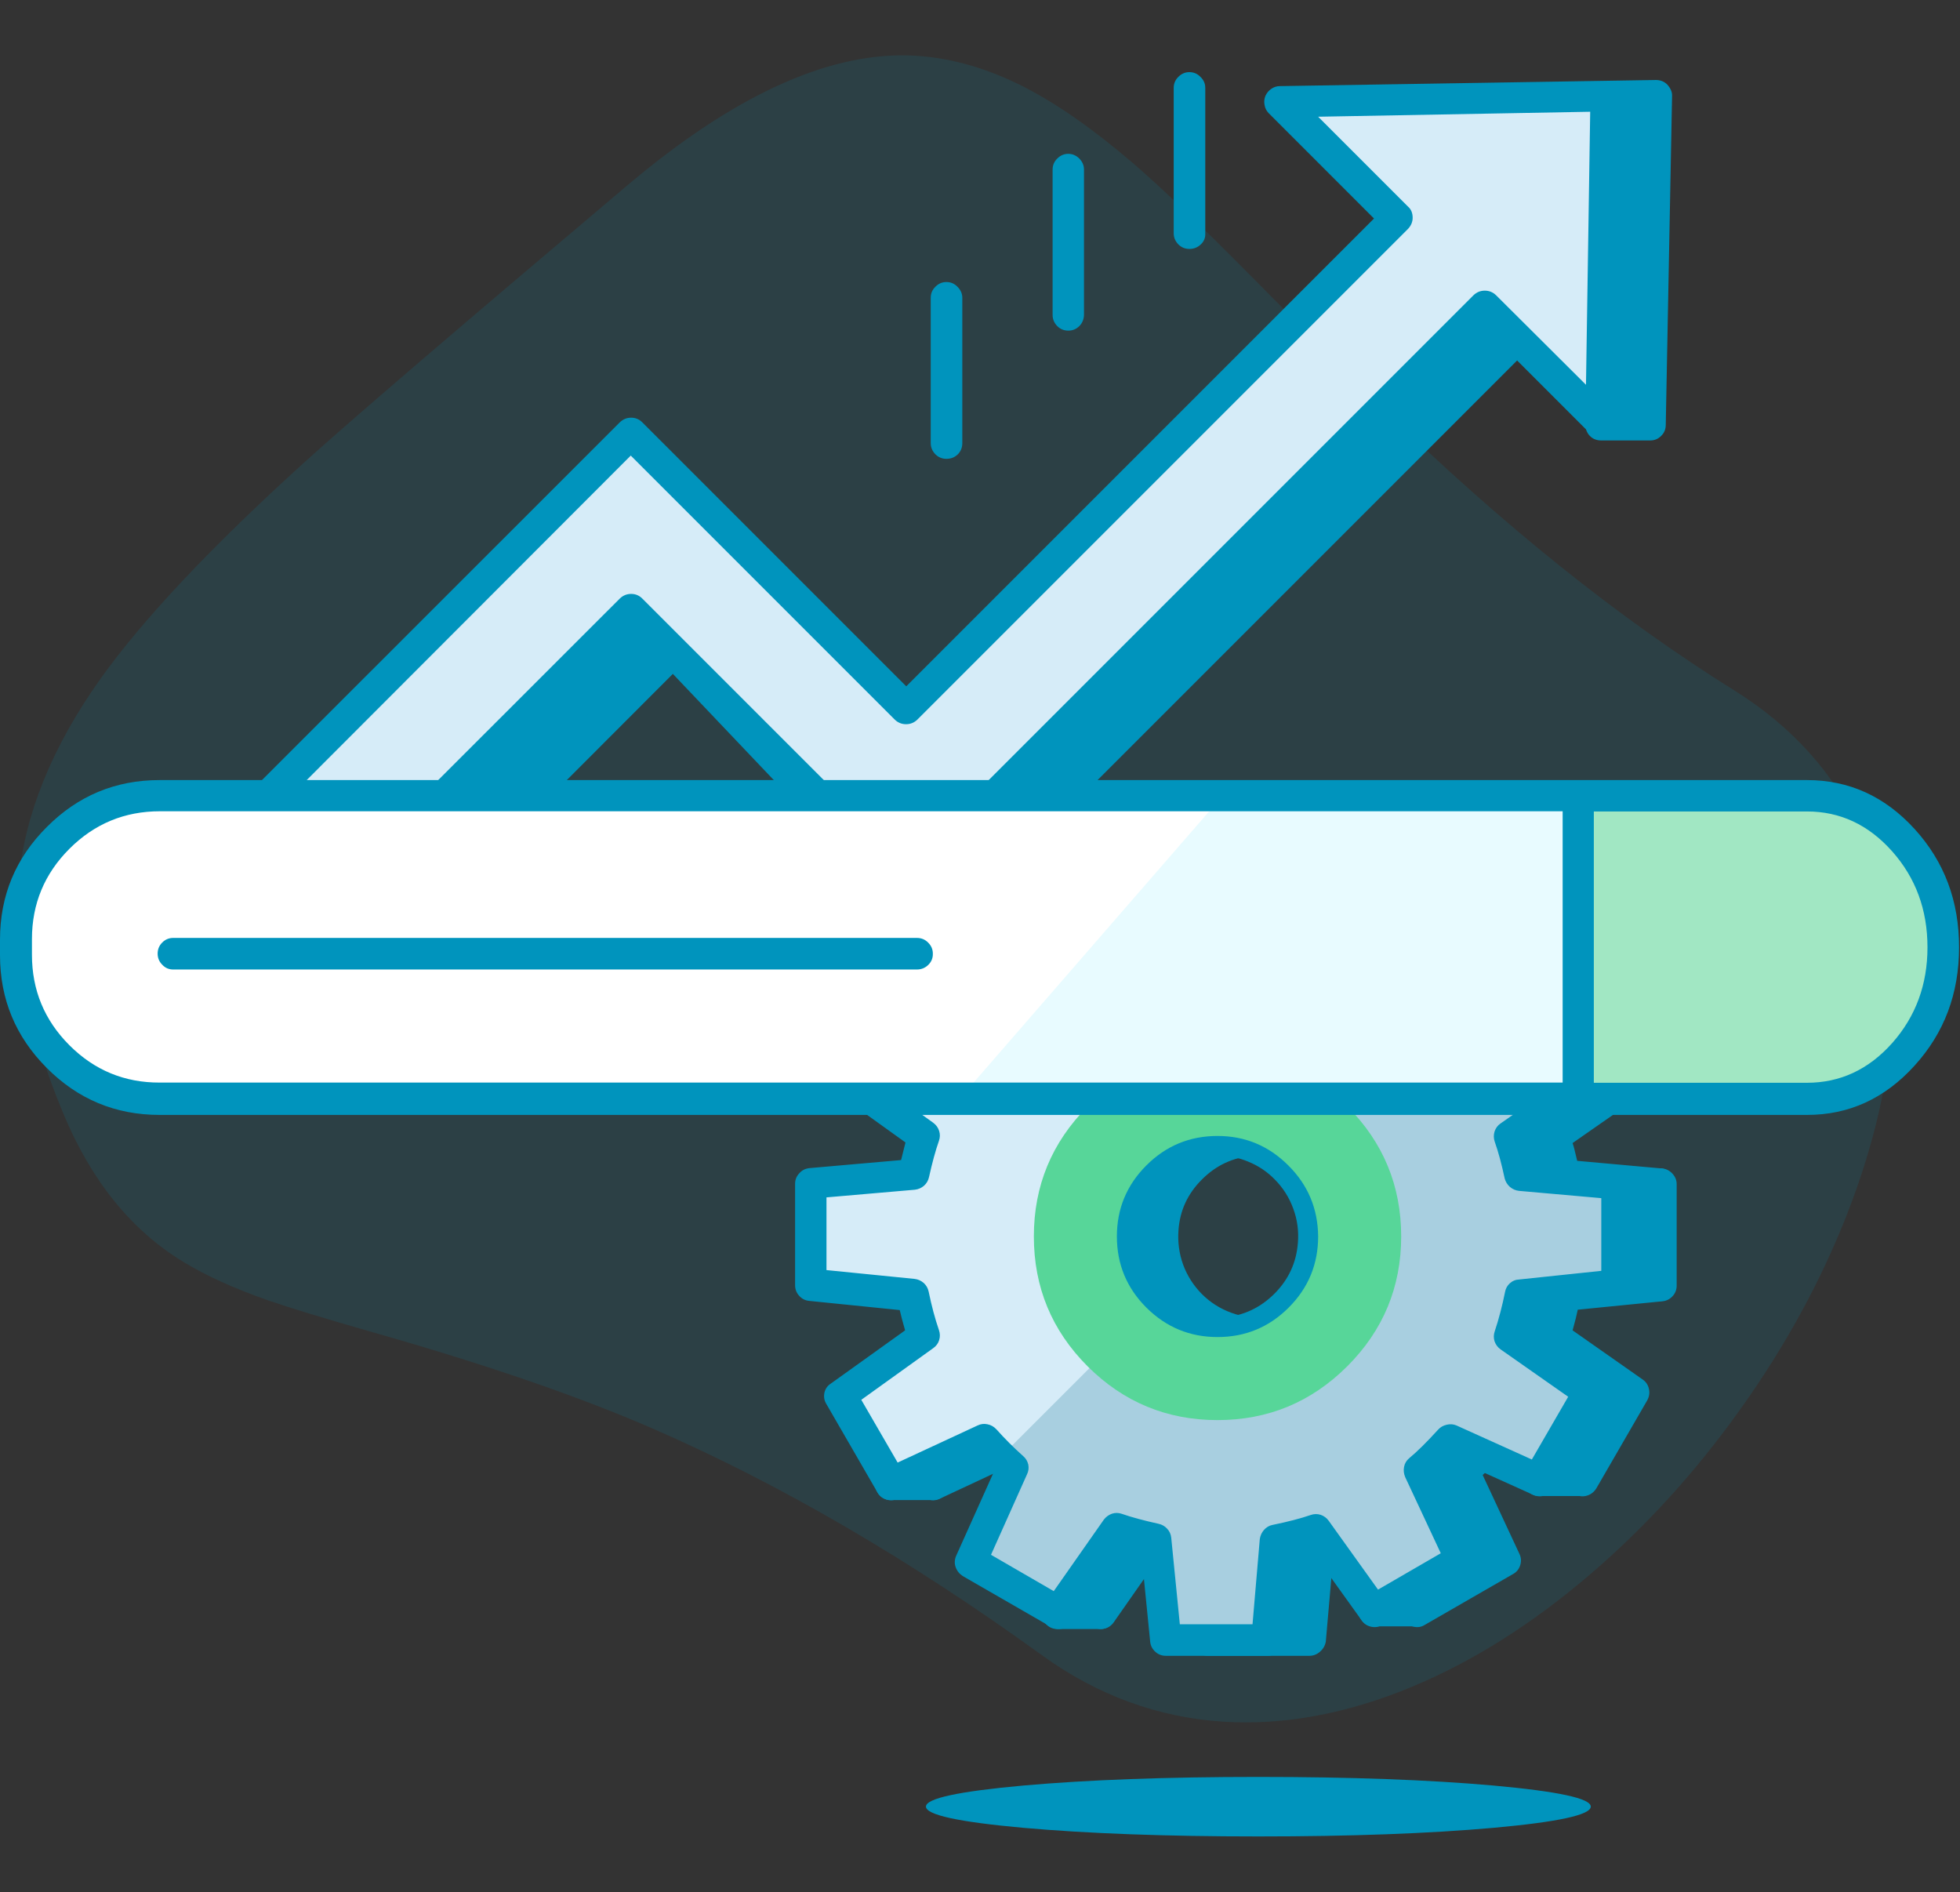
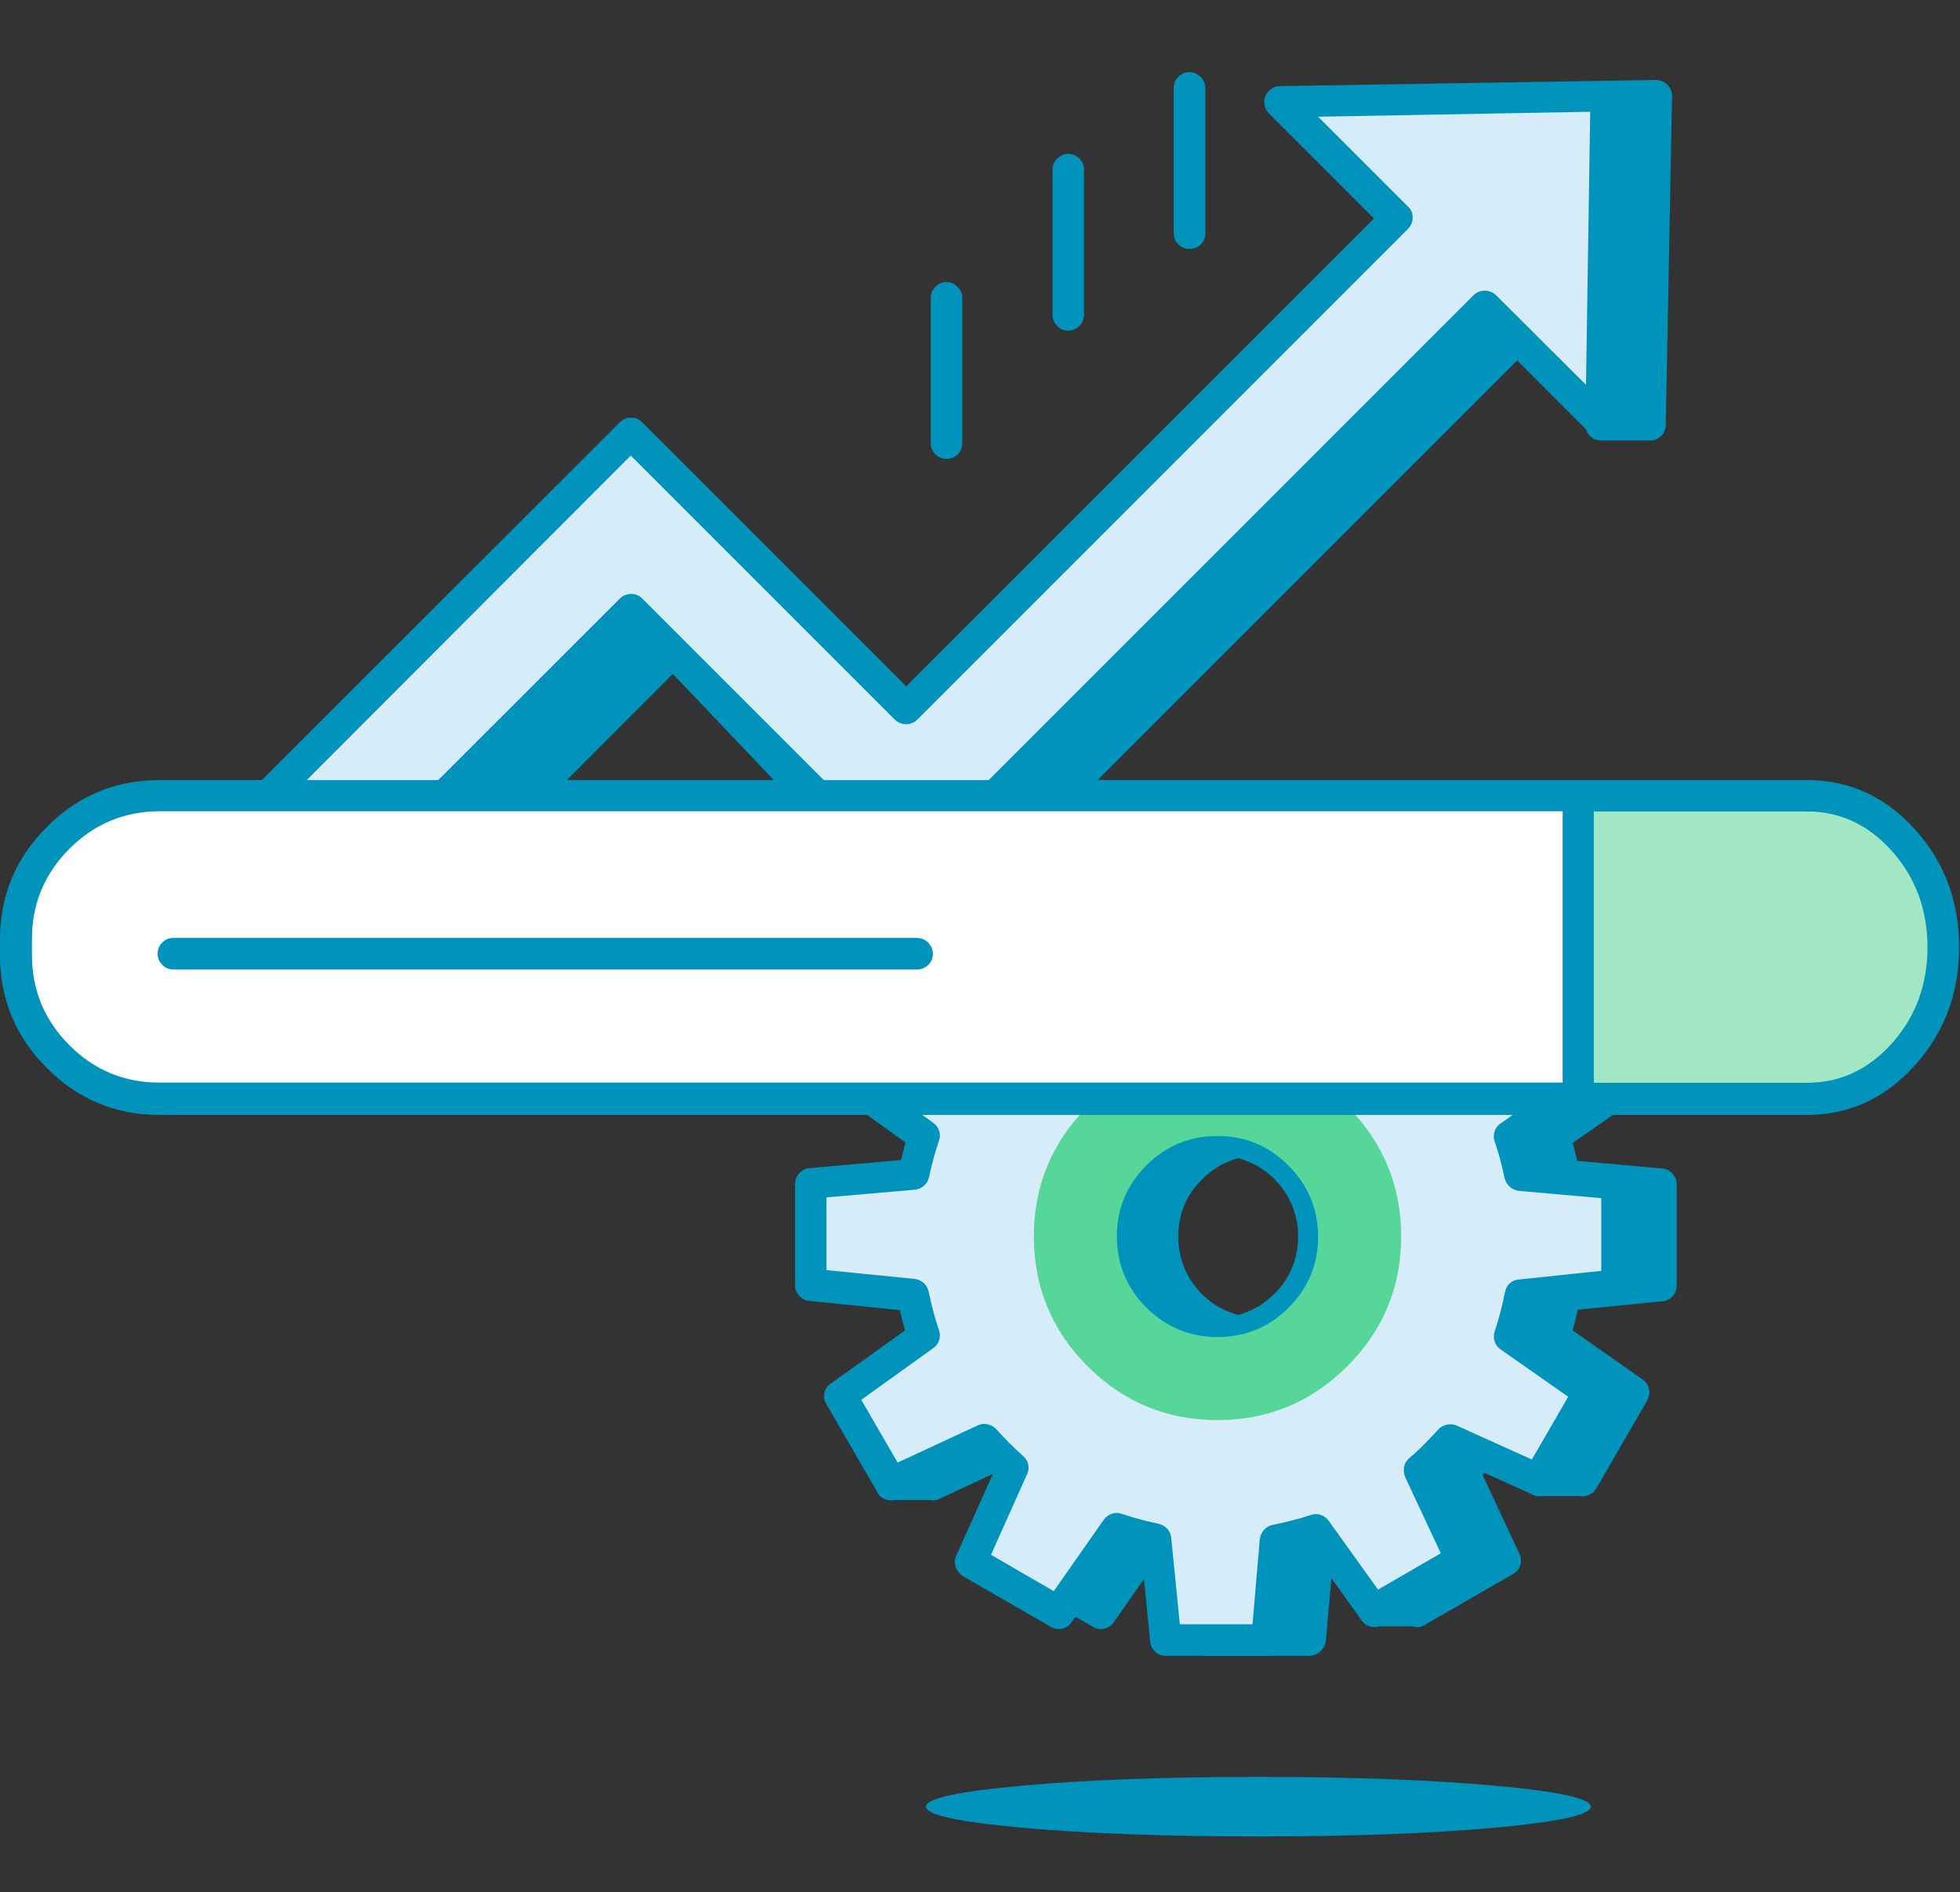
<svg xmlns="http://www.w3.org/2000/svg" xmlns:xlink="http://www.w3.org/1999/xlink" version="1.1" preserveAspectRatio="none" x="0px" y="0px" width="230px" height="222px" viewBox="0 0 230 222">
  <rect x="0" y="0" width="230" height="222" fill="#333333" stroke="none" />
  <defs>
    <g id="Layer0_0_MEMBER_0_FILL">
-       <path fill="#0094BD" fill-opacity="0.137" stroke="none" d=" M 361.25 92.15 Q 355.35 86.4 326.6 57.3 307.5 38 296.1 28.15 280.35 14.65 267.15 8 252.05 0.4 237.2 0 205.1 -0.75 164.15 33.8 97.05 90.45 79.65 106.25 42.9 139.55 26.2 163 7.25 189.65 4.85 215.75 2.4 242.5 16.5 276.4 27.5 302.9 47.95 315.3 56.8 320.7 70.1 325.35 78.3 328.2 97.5 333.7 141.5 346.2 170.5 358.8 220.55 380.6 272.35 418.1 294.1 433.8 319.8 435.45 343.55 436.9 368.95 426.35 392.75 416.45 415.4 397.1 437.25 378.45 454.8 353.85 472.35 329.3 482.7 302.9 493.4 275.55 494.7 250.5 496 223.75 486.35 202.75 475.9 180.1 453.35 166 408.1 137.8 361.25 92.15 Z" />
-     </g>
+       </g>
    <g id="Layer0_0_MEMBER_1_MEMBER_0_FILL">
      <path fill="#0094BD" stroke="none" d=" M 432.75 33.8 L 419.75 33.8 418.5 119.95 431.25 119.95 432.75 33.8 Z" />
    </g>
    <g id="Layer0_0_MEMBER_1_MEMBER_1_FILL">
      <path fill="#0094BD" stroke="none" d=" M 395.85 97.95 L 379.75 77.7 234.3 223.2 163.1 152 90.9 224.2 134.35 220.65 177.35 177.65 243.6 250.15 395.85 97.95 Z" />
    </g>
    <g id="Layer0_0_MEMBER_2_FILL">
      <path fill="#D6ECF8" stroke="none" d=" M 334.6 35.45 L 365.1 65.85 236.85 194 164.85 122 42.7 244.2 42.7 290.25 164.85 168 236.85 240 388.1 88.85 418.5 119.2 419.75 33.8 334.6 35.45 Z" />
    </g>
    <g id="Layer0_0_MEMBER_3_FILL">
      <path fill="#0094BD" stroke="none" d=" M 437 33.7 Q 437 32.3 435.75 30.9 434.55 29.7 432.75 29.7 L 334.5 31.3 Q 333.25 31.3 332.2 32.05 331.2 32.75 330.7 33.9 330.25 35.05 330.5 36.25 330.7 37.5 331.6 38.4 L 359.1 65.9 236.85 188.15 167.85 119.15 Q 166.65 117.95 164.95 117.95 163.25 117.95 162 119.15 L 39.75 241.35 Q 38.55 242.65 38.55 244.2 L 38.55 290.3 Q 38.55 291.6 39.25 292.6 39.95 293.65 41.15 294.1 41.9 294.4 42.75 294.4 44.45 294.4 45.65 293.2 L 112.55 226.3 112.5 226.6 134.65 224.7 Q 136.2 224.55 137.3 223.5 L 175.85 184.9 240.5 252.9 Q 241.8 254.2 243.5 254.2 L 243.6 254.2 Q 245.45 254.2 246.5 253 L 396.5 103 414.5 121 Q 414.85 122.05 415.5 122.7 416.65 123.9 418.5 123.9 L 431.25 123.9 Q 433 123.9 434.15 122.7 435.35 121.55 435.35 119.8 L 437 33.7 M 388.1 94.7 L 390.35 97.5 243.8 244.15 241.4 241.45 388.1 94.7 M 369.2 65.7 Q 369.2 63.85 368 62.8 L 344.5 39.3 415.6 38 414.5 109.35 391 85.95 Q 389.75 84.75 388.05 84.75 386.35 84.75 385.1 85.95 L 236.85 234.2 167.85 165.2 Q 166.65 164 164.95 164 163.25 164 162 165.2 L 46.9 280.25 46.9 245.95 164.85 127.85 233.85 196.85 Q 235.1 198.05 236.8 198.05 238.5 198.05 239.75 196.85 L 368 68.6 Q 369.2 67.3 369.2 65.7 M 164.85 173.9 L 170 179 132.5 216.65 121.3 217.5 164.85 173.9 M 423.9 38 L 428.6 38 427.2 115.85 422.7 115.85 423.9 38 Z" />
    </g>
    <g id="Layer0_0_MEMBER_4_FILL">
      <path fill="#0094BD" stroke="none" d=" M 426.6 291.25 L 413.3 268.25 402.3 268.25 390.1 278.65 Q 387 275.05 382.2 270.75 L 393 247.55 370 234.25 359 234.25 344.5 252.35 342.2 226.45 315.7 226.45 313.1 252.55 Q 308.35 253.5 302.8 255.35 L 287.7 233.85 264.7 247.15 275.6 271.25 Q 272.15 274.25 268.3 278.5 L 243.9 267.15 230.6 290.15 252.4 305.85 Q 250.7 310.9 249.7 315.85 L 222.8 318.25 222.8 344.75 249.6 347.45 Q 250.45 351.95 252.4 358.15 L 230.6 373.85 243.9 396.85 268.3 385.55 Q 271.75 389.5 275.7 392.95 L 264.7 417.35 287.7 430.65 303 408.85 Q 307.85 410.45 313.1 411.55 L 315.7 437.65 342.2 437.65 344.5 411.75 Q 350.2 410.65 355 408.95 L 370.1 429.95 393.1 416.65 382.2 393.25 Q 386.85 389.1 390.2 385.35 L 413.3 395.75 426.6 372.75 405.8 358.15 Q 407.7 352.6 408.7 347.35 L 433.8 344.85 433.8 318.15 408.5 315.95 Q 407.45 310.6 405.8 305.85 L 426.6 291.25 M 347.05 314 Q 355.3 322.25 354.4 333.9 353.6 343.15 346.95 349.8 340.35 356.4 331.2 357.15 319.5 358.05 311.25 349.8 303 341.5 303.9 329.85 304.65 320.65 311.25 314 317.9 307.4 327.1 306.65 338.8 305.7 347.05 314 Z" />
    </g>
    <g id="Layer0_0_MEMBER_5_FILL">
      <path fill="#0094BD" stroke="none" d=" M 429.3 294.75 Q 430.6 293.75 430.95 292.25 431.3 290.65 430.5 289.25 L 417.2 266.25 Q 415.9 264.15 413.6 264.15 L 402.6 264.15 Q 401.25 264.15 399.9 265.15 L 390.8 272.95 Q 388.7 270.85 387.6 269.85 L 397.1 249.45 Q 397.8 248 397.3 246.5 396.75 245 395.35 244.15 L 372.35 230.85 Q 371.3 230.25 370.25 230.25 L 359.25 230.25 Q 357.25 230.25 356.05 231.75 L 347.75 241.85 346.35 226.05 Q 346.2 224.4 345 223.35 343.85 222.25 342.25 222.25 L 315.75 222.25 Q 314.15 222.25 313 223.3 311.8 224.4 311.65 225.95 L 309.35 249.05 Q 306.25 249.8 304.5 250.35 L 291.2 231.35 Q 290.2 230.05 288.7 229.7 287.1 229.35 285.7 230.15 L 262.7 243.45 Q 261.3 244.3 260.8 245.8 260.35 247.35 261 248.75 L 270.6 270.15 267.3 273.45 245.7 263.35 Q 244.25 262.65 242.75 263.15 241.2 263.65 240.4 265.05 L 227.1 288.05 Q 226.35 289.4 226.7 291 227.05 292.55 228.3 293.45 L 247.65 307.35 246.5 311.95 222.6 314.05 Q 220.95 314.2 219.9 315.4 218.8 316.55 218.8 318.15 L 218.8 344.65 Q 218.8 346.25 219.85 347.4 220.9 348.6 222.5 348.75 L 246.15 351.15 Q 246.65 353.35 247.55 356.45 L 228.15 370.35 Q 226.8 371.2 226.45 372.8 226.15 374.4 227 375.75 L 240.3 398.75 Q 241.05 400.15 242.6 400.65 244.15 401.15 245.6 400.45 L 267.2 390.35 Q 269.65 392.95 270.6 393.75 L 260.85 415.35 Q 260.2 416.85 260.75 418.3 261.25 419.8 262.6 420.65 L 285.6 433.9 Q 287.05 434.75 288.6 434.4 290.15 434.05 291.1 432.7 L 304.6 413.4 Q 306.6 414.05 309.3 414.7 L 311.6 437.8 Q 311.75 439.35 312.95 440.45 314.1 441.5 315.7 441.5 L 342.2 441.5 Q 343.75 441.5 344.95 440.45 346.2 439.4 346.5 437.8 L 348.5 414.9 Q 351.9 414.1 353.6 413.6 L 367 432.2 Q 367.9 433.55 369.5 433.9 371.05 434.25 372.4 433.4 L 395.4 420.15 Q 396.8 419.4 397.3 417.85 397.8 416.3 397.1 414.85 L 387.5 394.25 Q 389.6 392.35 391.5 390.25 L 411.9 399.45 Q 413.35 400.1 414.9 399.6 416.35 399.1 417.2 397.75 L 430.5 374.75 Q 431.3 373.3 430.95 371.75 430.6 370.15 429.25 369.25 L 411 356.45 Q 412 352.85 412.35 351.05 L 434.5 348.85 Q 436.05 348.7 437.15 347.5 438.2 346.35 438.2 344.75 L 438.2 318.25 Q 438.2 316.7 437.1 315.5 436 314.3 434.4 314.15 L 412.2 312.15 Q 411.4 308.65 411 307.5 L 429.3 294.75 M 410.65 272.4 L 420.85 290 403.15 302.4 Q 402.05 303.15 401.6 304.5 401.2 305.85 401.65 307.15 403.05 311.1 404.25 316.75 404.6 318.05 405.6 318.95 406.65 319.85 408 320 L 429.5 321.9 429.5 340.9 408.1 343.15 Q 406.65 343.2 405.6 344.15 404.6 345.05 404.35 346.4 403.25 351.9 401.65 356.7 401.2 358 401.6 359.3 402.05 360.6 403.15 361.4 L 420.85 373.8 411.35 390.2 391.65 381.3 Q 390.45 380.8 389.15 381.1 387.75 381.4 386.85 382.4 382.4 387.3 379.25 389.9 378.2 390.8 377.95 392.15 377.7 393.5 378.25 394.8 L 387.55 414.7 371.15 424.2 358.25 406.2 Q 357.45 405.1 356.15 404.65 354.85 404.25 353.55 404.7 349.65 406.05 343.55 407.3 342.25 407.55 341.3 408.65 340.45 409.65 340.25 411 L 338.35 433.25 319.35 433.25 317.1 410.6 Q 316.95 409.25 316.05 408.3 315.15 407.3 313.8 407 307.9 405.7 304.2 404.4 302.9 403.95 301.65 404.35 300.35 404.8 299.5 405.9 L 286.4 424.6 270 415.1 279.4 394.1 Q 280 392.9 279.75 391.55 279.45 390.2 278.4 389.3 274.7 386 271.4 382.3 270.4 381.25 269.1 381 267.75 380.7 266.5 381.3 L 245.6 391 236.1 374.6 254.9 361.1 Q 256.05 360.3 256.45 359 256.85 357.7 256.4 356.4 254.85 351.9 253.7 346.3 253.4 344.95 252.4 344.05 251.35 343.15 250 343 L 227 340.7 227 321.7 250.1 319.7 Q 251.45 319.55 252.5 318.65 253.5 317.75 253.8 316.4 255.05 310.75 256.4 306.9 256.85 305.6 256.45 304.35 256.05 303.05 254.9 302.2 L 236.1 288.7 245.6 272.3 266.5 282 Q 267.8 282.6 269.15 282.35 270.5 282.05 271.4 281 274 278.1 278.3 274.15 279.3 273.25 279.55 271.95 279.85 270.65 279.3 269.35 L 270 248.65 286.4 239.15 299.3 257.5 Q 300.05 258.65 301.4 259.05 302.75 259.5 304 259 308.7 257.4 313.8 256.3 315.15 256.1 316.05 255.05 316.9 254.1 317.1 252.7 L 319.3 230.4 338.3 230.4 340.2 252.6 Q 340.3 253.85 341.1 254.85 341.9 255.8 343.1 256.2 345.65 257 347.5 254.9 L 361 238.5 368.85 238.5 387.6 249.35 378.35 269 Q 377.8 270.3 378.05 271.65 378.35 273 379.35 273.9 383.5 277.5 386.85 281.4 388 282.7 389.7 282.8 391.4 282.9 392.65 281.8 L 403.65 272.4 410.65 272.4 M 356.7 321.65 Q 354.45 315.55 349.9 311 345.35 306.45 339.25 304.2 333.15 302 326.7 302.5 316 303.35 308.25 311.05 300.55 318.8 299.7 329.5 299.2 335.95 301.4 342.05 303.65 348.15 308.2 352.7 312.4 356.85 317.85 359.05 323.25 361.3 329.1 361.3 330.7 361.3 331.4 361.2 342.15 360.4 349.85 352.65 357.6 344.95 358.4 334.2 358.95 327.75 356.7 321.65 M 327.35 310.85 Q 328 310.75 329.1 310.75 333.35 310.75 337.2 312.35 341.15 313.95 344.1 316.95 347.4 320.25 349 324.65 350.6 329 350.2 333.65 349.6 341.35 344.05 346.9 338.45 352.45 330.8 353.05 326.15 353.45 321.8 351.85 317.4 350.25 314.1 346.95 310.8 343.6 309.2 339.25 307.65 334.9 308 330.25 308.55 322.55 314.15 317 319.7 311.45 327.35 310.85 Z" />
    </g>
    <g id="Layer0_0_MEMBER_6_FILL">
      <path fill="#D6ECF8" stroke="none" d=" M 344.2 255 Q 338.85 253.25 333.5 252.2 L 331.2 226.35 304.7 226.35 302.1 252.45 Q 297.35 253.4 291.8 255.25 L 276.7 233.75 253.7 247.05 264.6 271.15 Q 261.15 274.15 257.3 278.4 L 232.9 267.15 219.6 290.15 241.4 305.85 Q 239.7 310.9 238.7 315.85 L 211.8 318.25 211.8 344.75 238.6 347.45 Q 239.45 351.95 241.4 358.15 L 219.6 373.85 232.9 396.85 257.3 385.55 Q 260.75 389.5 264.7 392.95 L 253.7 417.35 276.7 430.65 292 408.85 Q 296.85 410.45 302.1 411.55 L 304.7 437.65 331.2 437.65 333.5 411.75 Q 339.2 410.65 344 408.95 L 359.1 429.95 382.1 416.65 371.2 393.25 Q 375.85 389.1 379.2 385.35 L 402.3 395.75 415.6 372.75 394.8 358.15 Q 396.7 352.6 397.7 347.35 L 422.75 344.65 422.75 318.15 397.5 315.9 Q 396.3 310.35 394.75 305.8 L 415.55 291.2 402.25 268.2 379.15 278.6 Q 376.05 275 371.25 270.7 L 382.05 247.5 359.05 234.2 344.2 255 M 336.05 314 Q 344.3 322.25 343.4 333.9 342.6 343.15 336 349.8 329.4 356.4 320.2 357.15 308.5 358.05 300.25 349.8 292 341.5 292.9 329.85 293.65 320.65 300.25 314 306.9 307.4 316.1 306.65 327.8 305.7 336.05 314 Z" />
    </g>
    <g id="Layer0_0_MEMBER_7_FILL">
-       <path fill="#A8CFE0" stroke="none" d=" M 379.15 278.6 Q 379.05 278.5 375.95 275.1 L 336.55 314.5 Q 340.15 318.3 341.9 323.25 343.7 328.3 343.35 333.8 342.6 343.05 336 349.65 329.4 356.25 320.15 357 314.65 357.45 309.55 355.6 304.6 353.8 300.85 350.2 L 261.45 389.6 264.65 392.6 253.65 417 276.65 430.3 291.95 408.5 Q 296.8 410.1 302.05 411.2 L 304.65 437.3 331.15 437.3 333.45 411.4 Q 339 410.3 343.95 408.65 L 359.05 429.65 382.05 416.35 371.15 392.95 Q 375.8 388.8 379.15 385.05 L 402.25 395.45 415.55 372.45 394.75 357.85 Q 396.75 352.35 397.65 347.05 L 422.75 344.65 422.75 318.15 397.5 315.9 Q 396.3 310.35 394.75 305.8 L 415.55 291.2 402.25 268.2 379.15 278.6 Z" />
-     </g>
+       </g>
    <g id="Layer0_0_MEMBER_8_MEMBER_0_FILL">
      <path fill="#0094BD" stroke="none" d=" M 418.15 294.75 Q 419.45 293.75 419.8 292.25 420.15 290.65 419.35 289.25 L 406.05 266.25 Q 405.25 264.85 403.7 264.35 402.2 263.85 400.75 264.5 L 380.35 273.75 Q 379.1 272.3 376.5 269.85 L 386 249.45 Q 386.65 248 386.15 246.5 385.65 244.95 384.25 244.15 L 361.25 230.85 Q 359.95 230.1 358.35 230.45 356.8 230.8 355.85 232.05 L 342.65 250.35 Q 338.65 249.25 337.35 248.95 L 335.35 226.05 Q 335.2 224.4 334 223.35 332.85 222.25 331.25 222.25 L 304.75 222.25 Q 303.15 222.25 302 223.3 300.8 224.4 300.65 225.95 L 298.35 249.05 Q 295.25 249.8 293.5 250.35 L 280.2 231.35 Q 279.2 230.05 277.7 229.7 276.1 229.35 274.7 230.15 L 251.65 243.45 Q 250.3 244.3 249.8 245.8 249.35 247.35 250 248.75 L 259.6 270.15 256.3 273.45 234.7 263.35 Q 233.25 262.65 231.75 263.15 230.2 263.65 229.4 265.05 L 216.1 288.05 Q 215.35 289.4 215.7 291 216.05 292.55 217.3 293.45 L 236.65 307.35 235.5 311.95 211.6 314.05 Q 209.95 314.2 208.9 315.4 207.8 316.55 207.8 318.15 L 207.8 344.65 Q 207.8 346.25 208.85 347.4 209.9 348.6 211.5 348.75 L 235.15 351.15 Q 235.65 353.35 236.55 356.45 L 217.15 370.35 Q 215.8 371.2 215.45 372.8 215.15 374.4 216 375.75 L 229.3 398.75 Q 230.05 400.15 231.6 400.65 233.15 401.15 234.6 400.45 L 256.2 390.35 Q 258.65 392.95 259.6 393.75 L 249.9 415.35 Q 249.25 416.85 249.75 418.3 250.25 419.75 251.6 420.65 L 274.6 433.9 Q 276.05 434.75 277.6 434.4 279.15 434.05 280.1 432.7 L 293.6 413.4 Q 295.6 414.05 298.3 414.7 L 300.6 437.8 Q 300.75 439.35 301.95 440.45 303.1 441.5 304.7 441.5 L 331.2 441.5 Q 332.8 441.5 334.05 440.45 335.25 439.35 335.35 437.8 L 337.35 414.9 Q 340.35 414.2 342.5 413.6 L 355.85 432.2 Q 356.75 433.55 358.35 433.9 359.95 434.25 361.25 433.4 L 384.25 420.15 Q 385.7 419.4 386.2 417.85 386.65 416.3 386 414.85 L 376.35 394.25 Q 378.85 391.9 380.35 390.25 L 400.75 399.45 Q 402.2 400.1 403.75 399.6 405.2 399.1 406.05 397.75 L 419.35 374.75 Q 420.2 373.3 419.85 371.75 419.5 370.15 418.15 369.25 L 399.85 356.45 Q 400.85 352.85 401.25 351.05 L 423.35 348.85 Q 424.9 348.7 426 347.5 427.05 346.35 427.05 344.75 L 427.05 318.25 Q 427.05 316.7 425.95 315.5 424.85 314.3 423.25 314.15 L 401.05 312.15 Q 400.55 309.55 399.85 307.5 L 418.15 294.75 M 329.2 252.6 Q 329.25 253.95 330.2 255 331.15 256.1 332.5 256.3 337.75 257.35 342.7 259 343.95 259.5 345.3 259.05 346.55 258.65 347.4 257.5 L 360.2 239.85 376.6 249.35 367.35 269 Q 366.8 270.3 367.05 271.65 367.35 273 368.35 273.9 372.5 277.5 375.85 281.4 376.75 282.45 378.05 282.8 379.4 283.1 380.65 282.5 L 400.35 273.65 409.85 290 392.15 302.4 Q 391.05 303.15 390.6 304.5 390.2 305.85 390.65 307.15 392.05 311.1 393.25 316.75 393.6 318.05 394.6 318.95 395.65 319.85 397 320 L 418.5 321.9 418.5 340.9 397.1 343.15 Q 395.65 343.2 394.6 344.15 393.6 345.05 393.35 346.4 392.25 351.9 390.65 356.7 390.2 358 390.6 359.3 391.05 360.6 392.15 361.4 L 409.85 373.8 400.35 390.2 380.65 381.3 Q 379.45 380.8 378.15 381.1 376.75 381.4 375.85 382.4 371.4 387.3 368.25 389.9 367.2 390.8 366.95 392.15 366.7 393.5 367.25 394.8 L 376.55 414.7 360.15 424.2 347.25 406.2 Q 346.45 405.1 345.15 404.65 343.85 404.25 342.55 404.7 338.65 406.05 332.55 407.3 331.25 407.55 330.3 408.65 329.45 409.65 329.25 411 L 327.35 433.25 308.35 433.25 306.1 410.6 Q 305.95 409.25 305.05 408.3 304.15 407.3 302.8 407 296.9 405.7 293.2 404.4 291.9 403.95 290.65 404.35 289.35 404.8 288.5 405.9 L 275.4 424.6 259 415.1 268.4 394.1 Q 269 392.9 268.75 391.55 268.45 390.2 267.4 389.3 263.7 386 260.4 382.3 259.4 381.25 258.1 381 256.75 380.7 255.5 381.3 L 234.6 391 225.1 374.6 243.9 361.1 Q 245.05 360.3 245.45 359 245.85 357.7 245.4 356.4 243.85 351.9 242.7 346.3 242.4 344.95 241.4 344.05 240.35 343.15 239 343 L 216 340.7 216 321.7 239.1 319.7 Q 240.45 319.55 241.5 318.65 242.5 317.75 242.8 316.4 244.05 310.75 245.4 306.9 245.85 305.6 245.45 304.35 245.05 303.05 243.9 302.2 L 225.1 288.7 234.6 272.3 255.5 282 Q 256.8 282.6 258.15 282.35 259.5 282.05 260.4 281 263 278.1 267.3 274.15 268.3 273.25 268.55 271.95 268.85 270.65 268.3 269.35 L 259 248.65 275.4 239.15 288.3 257.5 Q 289.05 258.65 290.4 259.05 291.75 259.5 293 259 297.7 257.4 302.8 256.3 304.15 256.1 305.05 255.05 305.9 254.1 306.1 252.7 L 308.3 230.4 327.3 230.4 329.2 252.6 M 347.5 334.2 Q 348.05 327.75 345.8 321.65 343.55 315.55 339 311 334.45 306.45 328.35 304.2 322.25 302 315.8 302.5 305.1 303.35 297.35 311.05 289.65 318.8 288.8 329.5 288.3 335.95 290.5 342.05 292.75 348.15 297.3 352.7 301.5 356.85 306.95 359.05 312.35 361.3 318.2 361.3 319.7 361.3 320.5 361.2 331.25 360.4 338.95 352.65 346.7 344.95 347.5 334.2 M 326.2 312.35 Q 330.15 313.95 333.1 316.95 336.4 320.25 338 324.65 339.6 329 339.2 333.65 338.6 341.35 333.05 346.9 327.45 352.45 319.8 353.05 315.15 353.45 310.8 351.85 306.4 350.25 303.1 346.95 299.8 343.6 298.2 339.25 296.65 334.9 297 330.25 297.55 322.55 303.15 317 308.7 311.45 316.35 310.85 317 310.75 318.1 310.75 322.35 310.75 326.2 312.35 Z" />
    </g>
    <g id="Layer0_0_MEMBER_8_MEMBER_1_FILL">
      <path fill="#0094BD" stroke="none" d=" M 412.7 294.1 Q 413.9 295.3 415.6 295.3 L 426.6 295.3 Q 428.3 295.3 429.5 294.1 430.7 292.9 430.7 291.2 430.7 289.55 429.5 288.35 428.3 287.1 426.6 287.1 L 415.6 287.1 Q 413.9 287.1 412.7 288.35 411.5 289.55 411.5 291.2 411.5 292.85 412.7 294.1 Z" />
    </g>
    <g id="Layer0_0_MEMBER_8_MEMBER_2_FILL">
      <path fill="#0094BD" stroke="none" d=" M 394.65 301.65 Q 392.95 301.7 391.75 302.95 390.6 304.2 390.65 305.9 390.75 307.6 391.9 308.75 393.1 309.9 394.75 309.9 L 406.55 309.4 Q 408.25 309.35 409.45 308.1 410.65 306.85 410.55 305.15 410.5 303.4 409.25 302.25 407.95 301.05 406.25 301.15 L 394.65 301.65 Z" />
    </g>
    <g id="Layer0_0_MEMBER_8_MEMBER_3_FILL">
      <path fill="#0094BD" stroke="none" d=" M 436.65 315.35 Q 435.45 314.1 433.75 314.1 L 422.75 314.1 Q 421.1 314.1 419.9 315.35 418.65 316.55 418.65 318.2 418.65 319.85 419.85 321.1 421.05 322.3 422.75 322.3 L 433.75 322.3 Q 435.5 322.3 436.7 321.1 437.85 319.9 437.85 318.2 437.85 316.55 436.65 315.35 Z" />
    </g>
    <g id="Layer0_0_MEMBER_8_MEMBER_4_FILL">
      <path fill="#0094BD" stroke="none" d=" M 437.85 344.7 Q 437.85 343.05 436.65 341.85 435.45 340.6 433.75 340.6 L 422.75 340.6 Q 421.1 340.6 419.9 341.8 418.65 343 418.65 344.7 418.65 346.35 419.85 347.6 421.05 348.8 422.75 348.8 L 433.75 348.8 Q 435.5 348.8 436.7 347.6 437.85 346.4 437.85 344.7 Z" />
    </g>
    <g id="Layer0_0_MEMBER_8_MEMBER_5_FILL">
      <path fill="#0094BD" stroke="none" d=" M 429.55 369.8 Q 428.4 368.55 426.65 368.45 L 414.45 367.95 Q 412.75 367.9 411.5 369.05 410.25 370.2 410.15 371.95 410.1 373.65 411.25 374.95 412.4 376.2 414.15 376.25 L 426.6 376.75 Q 428.2 376.75 429.4 375.55 430.6 374.35 430.65 372.75 430.75 371.05 429.55 369.8 Z" />
    </g>
    <g id="Layer0_0_MEMBER_8_MEMBER_6_FILL">
      <path fill="#0094BD" stroke="none" d=" M 394.75 353.9 Q 393.1 353.9 391.9 355.15 390.65 356.35 390.65 358 390.65 359.7 391.85 360.9 393.05 362.15 394.75 362.15 L 405.75 362.15 Q 407.55 362.15 408.75 360.95 409.95 359.7 409.85 358 409.85 356.35 408.65 355.15 407.45 353.9 405.75 353.9 L 394.75 353.9 Z" />
    </g>
    <g id="Layer0_0_MEMBER_8_MEMBER_7_FILL">
      <path fill="#0094BD" stroke="none" d=" M 402.25 391.5 Q 400.6 391.5 399.4 392.7 398.15 393.95 398.15 395.65 398.15 397.3 399.35 398.55 400.55 399.75 402.25 399.75 L 413.25 399.75 Q 415 399.75 416.25 398.5 417.45 397.25 417.35 395.65 417.35 393.95 416.15 392.75 414.95 391.5 413.25 391.5 L 402.25 391.5 Z" />
    </g>
    <g id="Layer0_0_MEMBER_8_MEMBER_8_FILL">
-       <path fill="#0094BD" stroke="none" d=" M 386.3 393.15 Q 386.3 391.45 385.1 390.25 383.9 389 382.2 389 L 371.2 389 Q 369.55 389 368.35 390.2 367.1 391.45 367.1 393.15 367.1 394.8 368.3 396.05 369.5 397.25 371.2 397.25 L 382.2 397.25 Q 383.9 397.25 385.1 396.05 386.3 394.8 386.3 393.15 Z" />
-     </g>
+       </g>
    <g id="Layer0_0_MEMBER_8_MEMBER_9_FILL">
      <path fill="#0094BD" stroke="none" d=" M 393.1 420.65 Q 394.8 420.65 396 419.4 397.25 418.2 397.2 416.5 397.2 414.85 396 413.65 394.8 412.4 393.1 412.4 L 382.1 412.4 Q 380.4 412.4 379.2 413.6 378 414.8 378 416.5 378 418.2 379.2 419.4 380.4 420.65 382.1 420.65 L 393.1 420.65 Z" />
    </g>
    <g id="Layer0_0_MEMBER_8_MEMBER_10_FILL">
      <path fill="#0094BD" stroke="none" d=" M 370.1 433.8 Q 371.8 433.8 373 432.6 374.25 431.4 374.2 429.7 374.2 428.05 373 426.85 371.8 425.6 370.1 425.6 L 359.1 425.6 Q 357.4 425.6 356.2 426.85 355 428.05 355 429.7 355 431.35 356.2 432.6 357.4 433.8 359.1 433.8 L 370.1 433.8 Z" />
    </g>
    <g id="Layer0_0_MEMBER_8_MEMBER_11_FILL">
-       <path fill="#0094BD" stroke="none" d=" M 287.6 434.5 Q 289.3 434.5 290.5 433.3 291.75 432.1 291.7 430.4 291.7 428.75 290.5 427.55 289.3 426.3 287.6 426.3 L 276.35 426.3 Q 274.7 426.3 273.5 427.5 272.25 428.7 272.25 430.4 272.25 432.1 273.45 433.3 274.65 434.5 276.35 434.5 L 287.6 434.5 Z" />
-     </g>
+       </g>
    <g id="Layer0_0_MEMBER_8_MEMBER_12_FILL">
      <path fill="#0094BD" stroke="none" d=" M 287.6 237.9 Q 289.3 237.9 290.5 236.7 291.75 235.45 291.7 233.8 291.7 232.15 290.5 230.95 289.3 229.7 287.6 229.7 L 276.6 229.7 Q 274.9 229.7 273.7 230.9 272.5 232.1 272.5 233.8 272.5 235.45 273.7 236.7 274.9 237.9 276.6 237.9 L 287.6 237.9 Z" />
    </g>
    <g id="Layer0_0_MEMBER_8_MEMBER_13_FILL">
      <path fill="#0094BD" stroke="none" d=" M 243.85 271.25 Q 245.55 271.25 246.8 270.05 248 268.8 248 267.15 248 265.45 246.8 264.25 245.55 263 243.85 263 L 232.85 263 Q 231.2 263 230 264.25 228.75 265.45 228.75 267.15 228.75 268.8 229.95 270.05 231.15 271.25 232.85 271.25 L 243.85 271.25 Z" />
    </g>
    <g id="Layer0_0_MEMBER_8_MEMBER_14_FILL">
      <path fill="#0094BD" stroke="none" d=" M 232.85 392.6 Q 231.2 392.6 230 393.85 228.75 395.05 228.75 396.7 228.75 398.35 229.95 399.6 231.15 400.8 232.85 400.8 L 243.85 400.8 Q 245.55 400.8 246.8 399.6 248 398.35 248 396.7 248 395.05 246.8 393.85 245.55 392.6 243.85 392.6 L 232.85 392.6 Z" />
    </g>
    <g id="Layer0_0_MEMBER_8_MEMBER_15_FILL">
      <path fill="#0094BD" stroke="none" d=" M 386.35 270.8 Q 386.35 269.15 385.15 267.95 383.95 266.7 382.25 266.7 L 371.25 266.7 Q 369.6 266.7 368.4 267.9 367.15 269.1 367.15 270.8 367.15 272.45 368.35 273.7 369.55 274.9 371.25 274.9 L 382.25 274.9 Q 384.05 274.9 385.25 273.75 386.45 272.55 386.35 270.8 Z" />
    </g>
    <g id="Layer0_0_MEMBER_9_FILL">
      <path fill="#57D699" stroke="none" d=" M 352.1 365.85 Q 366.2 351.75 366.2 331.9 366.2 312.05 352.15 297.95 338.1 283.9 318.2 283.9 298.35 283.9 284.25 297.95 270.2 312.05 270.2 331.9 270.2 351.8 284.25 365.85 298.35 379.9 318.2 379.9 338 379.9 352.1 365.85 M 336.7 313.35 Q 344.4 321 344.5 331.9 344.5 342.8 336.8 350.5 329.1 358.2 318.2 358.2 307.35 358.2 299.6 350.5 291.9 342.8 291.9 331.9 291.9 321.05 299.6 313.35 307.3 305.65 318.2 305.65 329 305.65 336.7 313.35 Z" />
    </g>
    <g id="Layer0_0_MEMBER_10_FILL">
      <path fill="#FFFFFF" stroke="none" d=" M 475.15 227.8 Q 464.2 216.8 448.65 216.8 L 41.75 216.8 Q 26.25 216.8 15.25 227.8 4.25 238.8 4.25 254.3 L 4.25 258.4 Q 4.25 273.95 15.25 284.95 26.2 295.9 41.75 295.9 L 448.7 295.9 Q 464.2 295.9 475.2 284.95 486.2 273.95 486.15 258.4 L 486.15 254.3 Q 486.15 238.8 475.15 227.8 Z" />
    </g>
    <g id="Layer0_0_MEMBER_11_FILL">
-       <path fill="#E8FBFF" stroke="none" d=" M 475.2 227.7 Q 464.2 216.7 448.7 216.7 L 319.6 216.7 250.8 295.9 448.7 295.9 Q 464.25 295.9 475.2 284.95 486.2 273.95 486.2 258.4 L 486.2 254.3 Q 486.2 238.7 475.2 227.7 Z" />
-     </g>
+       </g>
    <g id="Layer0_0_MEMBER_12_FILL">
      <path fill="#A1E7C3" stroke="none" d=" M 412.5 295.9 L 472.25 295.9 Q 487.05 295.9 497.45 284.3 507.85 272.75 507.85 256.3 507.85 239.85 497.45 228.3 487.05 216.7 472.25 216.7 L 412.5 216.7 412.5 295.9 Z" />
    </g>
    <g id="Layer0_0_MEMBER_13_MEMBER_0_FILL">
      <path fill="#0094BD" stroke="none" d=" M 500.35 287.3 Q 512 274.5 512 256.4 512.05 238.25 500.4 225.45 488.75 212.65 472.25 212.65 L 41.7 212.65 Q 24.45 212.65 12.25 224.9 0 237.1 0 254.35 L 0 258.4 Q 0 275.65 12.25 287.9 24.45 300.15 41.7 300.15 L 472.3 300.15 Q 488.7 300.15 500.35 287.3 M 408.4 220.8 L 408.4 291.7 41.75 291.7 Q 27.95 291.75 18.15 281.95 8.35 272.15 8.35 258.3 L 8.35 254.2 Q 8.35 240.4 18.15 230.6 27.95 220.8 41.8 220.8 L 408.4 220.8 M 416.55 220.85 L 472.25 220.85 Q 485.25 220.85 494.5 231.25 503.75 241.65 503.75 256.35 503.75 270.95 494.55 281.35 485.3 291.75 472.25 291.75 L 416.55 291.75 416.55 220.85 Z" />
    </g>
    <g id="Layer0_0_MEMBER_13_MEMBER_1_FILL">
      <path fill="#0094BD" stroke="none" d=" M 45.25 253.9 Q 43.6 253.9 42.4 255.1 41.2 256.3 41.2 258 41.2 259.7 42.4 260.9 43.55 262.15 45.25 262.15 L 239.65 262.15 Q 241.4 262.15 242.65 260.9 243.85 259.7 243.8 258 243.8 256.35 242.6 255.15 241.4 253.9 239.65 253.9 L 45.25 253.9 Z" />
    </g>
    <g id="Layer0_0_MEMBER_13_MEMBER_2_FILL">
      <path fill="#0094BD" stroke="none" d=" M 279.2 95.2 Q 280.85 95.2 282.05 94.05 283.25 92.85 283.3 91.1 L 283.3 53.1 Q 283.3 51.5 282.1 50.25 280.85 49 279.2 49 277.55 49 276.35 50.2 275.1 51.4 275.1 53.1 L 275.1 91.1 Q 275.1 92.75 276.3 94 277.5 95.2 279.2 95.2 Z" />
    </g>
    <g id="Layer0_0_MEMBER_13_MEMBER_3_FILL">
      <path fill="#0094BD" stroke="none" d=" M 251.5 86.6 Q 251.5 85 250.25 83.75 249.05 82.5 247.35 82.5 245.7 82.5 244.5 83.7 243.25 84.9 243.25 86.6 L 243.25 124.6 Q 243.25 126.25 244.45 127.5 245.65 128.7 247.35 128.7 249.1 128.7 250.3 127.55 251.5 126.35 251.5 124.6 L 251.5 86.6 Z" />
    </g>
    <g id="Layer0_0_MEMBER_13_MEMBER_4_FILL">
      <path fill="#0094BD" stroke="none" d=" M 315 31.75 Q 315 30.1 313.75 28.9 312.55 27.65 310.85 27.65 309.2 27.65 308 28.85 306.75 30.05 306.75 31.75 L 306.75 69.75 Q 306.75 71.4 307.95 72.65 309.15 73.85 310.85 73.85 312.6 73.85 313.85 72.65 315.1 71.45 315 69.75 L 315 31.75 Z" />
    </g>
    <g id="Layer0_0_MEMBER_14_FILL">
      <path fill="#0094BD" stroke="none" d=" M 267.45 475.4 Q 242 477.7 242 480.9 242 484.15 267.45 486.45 292.8 488.7 328.85 488.7 364.95 488.7 390.3 486.45 415.75 484.15 415.75 480.9 415.75 477.7 390.3 475.4 364.9 473.15 328.85 473.15 292.85 473.15 267.45 475.4 Z" />
    </g>
  </defs>
  <g transform="matrix( 0.449, 0, 0, 0.449, 0,6.5) ">
    <use xlink:href="#Layer0_0_MEMBER_0_FILL" />
  </g>
  <g transform="matrix( 0.449, 0, 0, 0.449, 0,-3.95) ">
    <use xlink:href="#Layer0_0_MEMBER_1_MEMBER_0_FILL" />
  </g>
  <g transform="matrix( 0.449, 0, 0, 0.449, 0,-3.95) ">
    <use xlink:href="#Layer0_0_MEMBER_1_MEMBER_1_FILL" />
  </g>
  <g transform="matrix( 0.449, 0, 0, 0.449, 0,-3.95) ">
    <use xlink:href="#Layer0_0_MEMBER_2_FILL" />
  </g>
  <g transform="matrix( 0.449, 0, 0, 0.449, 0,-3.95) ">
    <use xlink:href="#Layer0_0_MEMBER_3_FILL" />
  </g>
  <g transform="matrix( 0.449, 0, 0, 0.449, 0,-3.95) ">
    <use xlink:href="#Layer0_0_MEMBER_4_FILL" />
  </g>
  <g transform="matrix( 0.449, 0, 0, 0.449, 0,-3.95) ">
    <use xlink:href="#Layer0_0_MEMBER_5_FILL" />
  </g>
  <g transform="matrix( 0.449, 0, 0, 0.449, 0,-3.95) ">
    <use xlink:href="#Layer0_0_MEMBER_6_FILL" />
  </g>
  <g transform="matrix( 0.449, 0, 0, 0.449, 0,-3.95) ">
    <use xlink:href="#Layer0_0_MEMBER_7_FILL" />
  </g>
  <g transform="matrix( 0.449, 0, 0, 0.449, 0,-3.95) ">
    <use xlink:href="#Layer0_0_MEMBER_8_MEMBER_0_FILL" />
  </g>
  <g transform="matrix( 0.449, 0, 0, 0.449, 0,-3.95) ">
    <use xlink:href="#Layer0_0_MEMBER_8_MEMBER_1_FILL" />
  </g>
  <g transform="matrix( 0.449, 0, 0, 0.449, 0,-3.95) ">
    <use xlink:href="#Layer0_0_MEMBER_8_MEMBER_2_FILL" />
  </g>
  <g transform="matrix( 0.449, 0, 0, 0.449, 0,-3.95) ">
    <use xlink:href="#Layer0_0_MEMBER_8_MEMBER_3_FILL" />
  </g>
  <g transform="matrix( 0.449, 0, 0, 0.449, 0,-3.95) ">
    <use xlink:href="#Layer0_0_MEMBER_8_MEMBER_4_FILL" />
  </g>
  <g transform="matrix( 0.449, 0, 0, 0.449, 0,-3.95) ">
    <use xlink:href="#Layer0_0_MEMBER_8_MEMBER_5_FILL" />
  </g>
  <g transform="matrix( 0.449, 0, 0, 0.449, 0,-3.95) ">
    <use xlink:href="#Layer0_0_MEMBER_8_MEMBER_6_FILL" />
  </g>
  <g transform="matrix( 0.449, 0, 0, 0.449, 0,-3.95) ">
    <use xlink:href="#Layer0_0_MEMBER_8_MEMBER_7_FILL" />
  </g>
  <g transform="matrix( 0.449, 0, 0, 0.449, 0,-3.95) ">
    <use xlink:href="#Layer0_0_MEMBER_8_MEMBER_8_FILL" />
  </g>
  <g transform="matrix( 0.449, 0, 0, 0.449, 0,-3.95) ">
    <use xlink:href="#Layer0_0_MEMBER_8_MEMBER_9_FILL" />
  </g>
  <g transform="matrix( 0.449, 0, 0, 0.449, 0,-3.95) ">
    <use xlink:href="#Layer0_0_MEMBER_8_MEMBER_10_FILL" />
  </g>
  <g transform="matrix( 0.449, 0, 0, 0.449, 0,-3.95) ">
    <use xlink:href="#Layer0_0_MEMBER_8_MEMBER_11_FILL" />
  </g>
  <g transform="matrix( 0.449, 0, 0, 0.449, 0,-3.95) ">
    <use xlink:href="#Layer0_0_MEMBER_8_MEMBER_12_FILL" />
  </g>
  <g transform="matrix( 0.449, 0, 0, 0.449, 0,-3.95) ">
    <use xlink:href="#Layer0_0_MEMBER_8_MEMBER_13_FILL" />
  </g>
  <g transform="matrix( 0.449, 0, 0, 0.449, 0,-3.95) ">
    <use xlink:href="#Layer0_0_MEMBER_8_MEMBER_14_FILL" />
  </g>
  <g transform="matrix( 0.449, 0, 0, 0.449, 0,-3.95) ">
    <use xlink:href="#Layer0_0_MEMBER_8_MEMBER_15_FILL" />
  </g>
  <g transform="matrix( 0.449, 0, 0, 0.449, 0,-3.95) ">
    <use xlink:href="#Layer0_0_MEMBER_9_FILL" />
  </g>
  <g transform="matrix( 0.449, 0, 0, 0.449, 0,-3.95) ">
    <use xlink:href="#Layer0_0_MEMBER_10_FILL" />
  </g>
  <g transform="matrix( 0.449, 0, 0, 0.449, 0,-3.95) ">
    <use xlink:href="#Layer0_0_MEMBER_11_FILL" />
  </g>
  <g transform="matrix( 0.449, 0, 0, 0.449, 0,-3.95) ">
    <use xlink:href="#Layer0_0_MEMBER_12_FILL" />
  </g>
  <g transform="matrix( 0.449, 0, 0, 0.449, 0,-3.95) ">
    <use xlink:href="#Layer0_0_MEMBER_13_MEMBER_0_FILL" />
  </g>
  <g transform="matrix( 0.449, 0, 0, 0.449, 0,-3.95) ">
    <use xlink:href="#Layer0_0_MEMBER_13_MEMBER_1_FILL" />
  </g>
  <g transform="matrix( 0.449, 0, 0, 0.449, 0,-3.95) ">
    <use xlink:href="#Layer0_0_MEMBER_13_MEMBER_2_FILL" />
  </g>
  <g transform="matrix( 0.449, 0, 0, 0.449, 0,-3.95) ">
    <use xlink:href="#Layer0_0_MEMBER_13_MEMBER_3_FILL" />
  </g>
  <g transform="matrix( 0.449, 0, 0, 0.449, 0,-3.95) ">
    <use xlink:href="#Layer0_0_MEMBER_13_MEMBER_4_FILL" />
  </g>
  <g transform="matrix( 0.449, 0, 0, 0.449, 0,-3.95) ">
    <use xlink:href="#Layer0_0_MEMBER_14_FILL" />
  </g>
</svg>